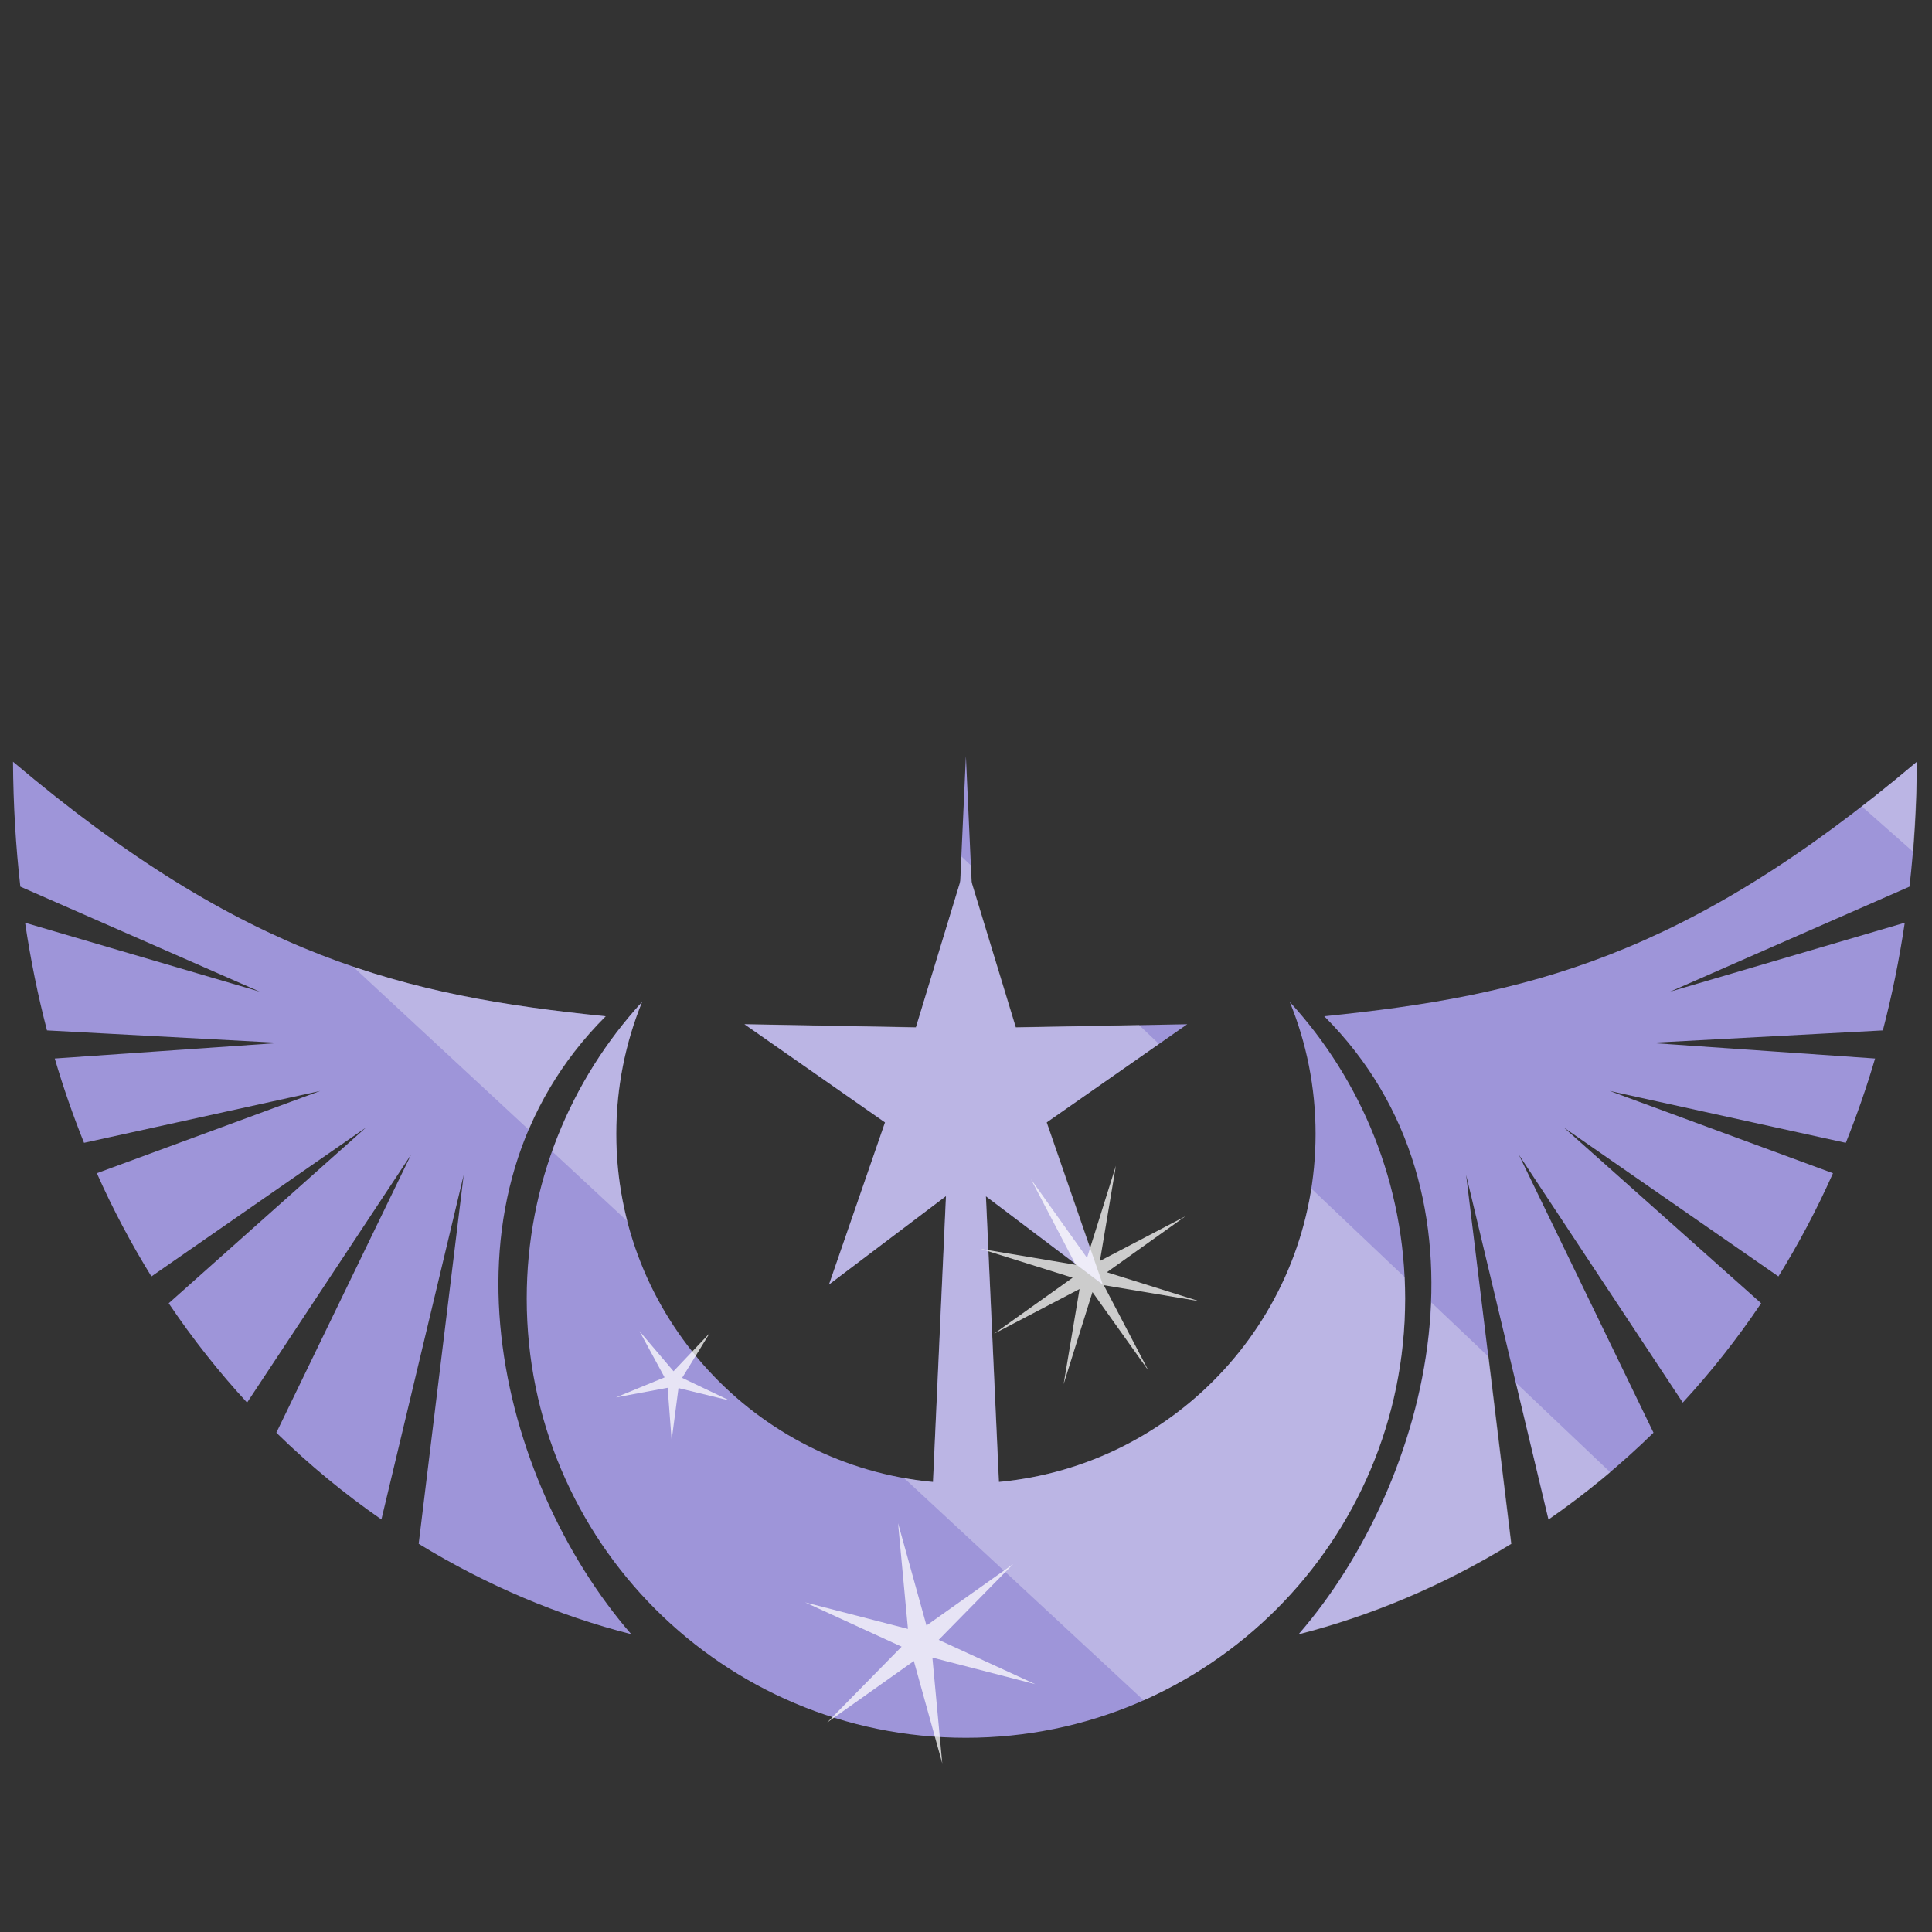
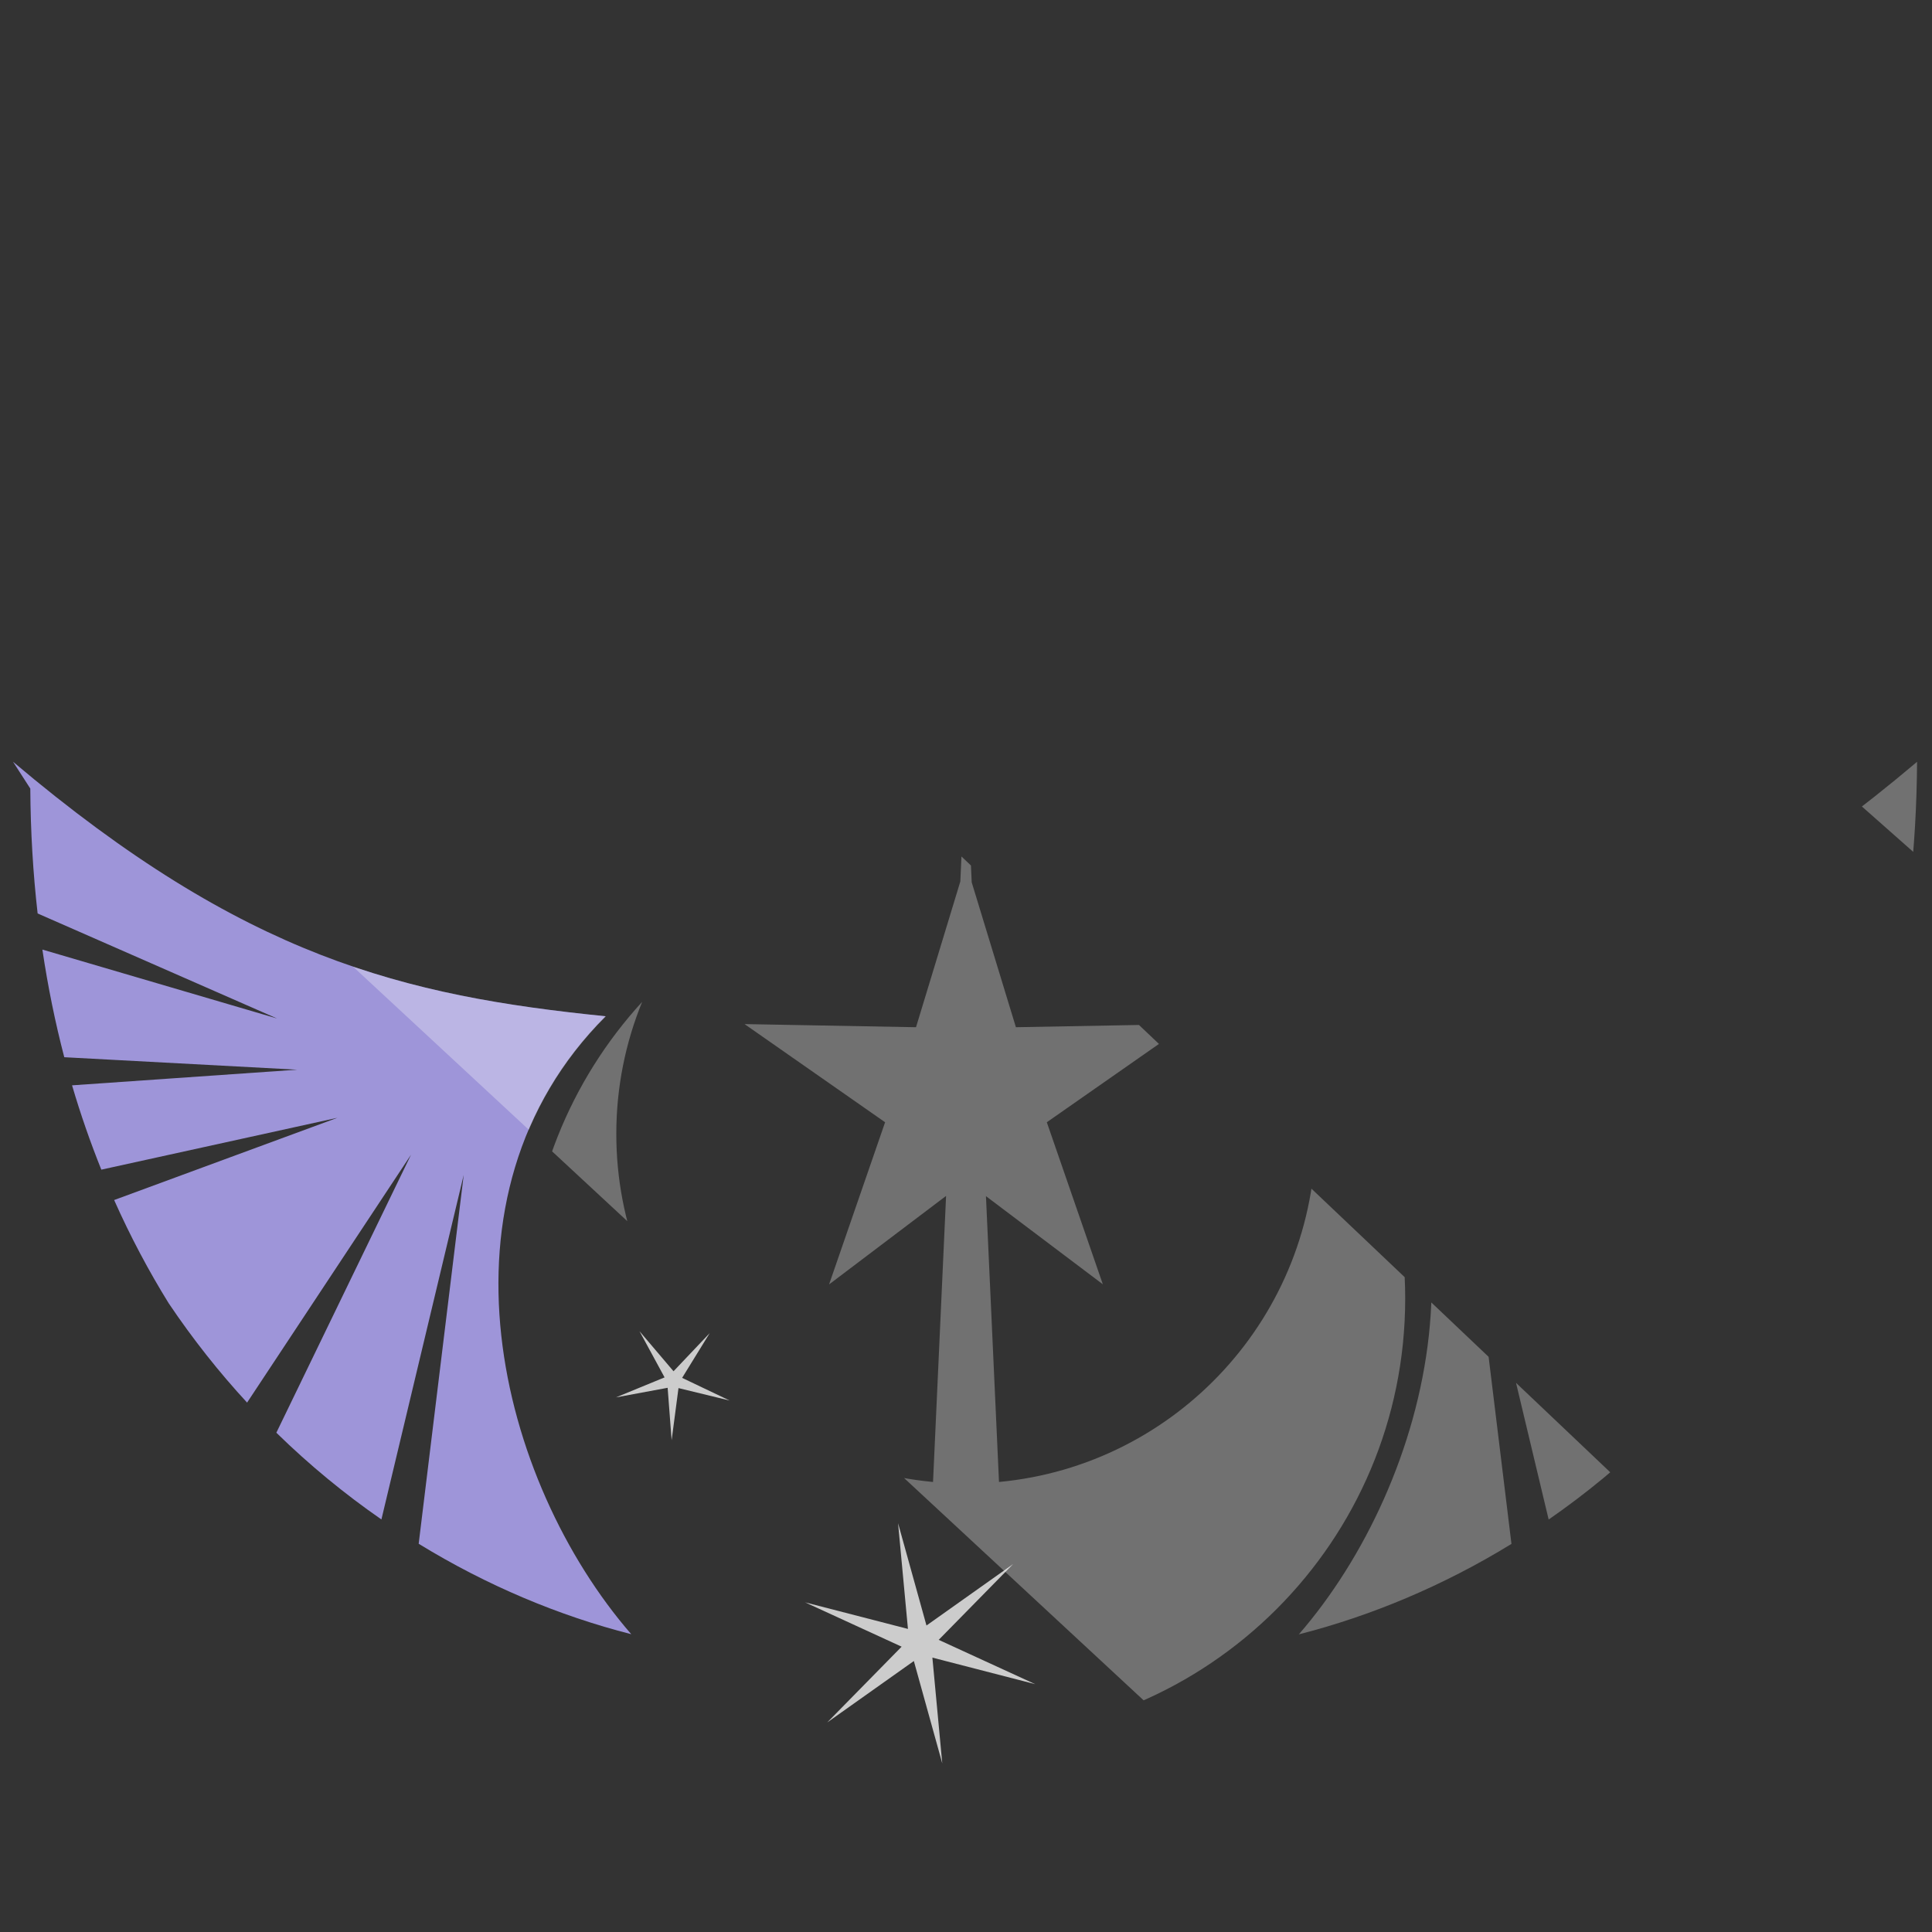
<svg xmlns="http://www.w3.org/2000/svg" xmlns:ns1="http://www.anigen.org/namespace" ns1:version="0.8.1" preserveAspectRatio="xMidYMid" version="1.1" viewBox="0 0 500 500">
  <rect x="0" y="0" width="500" height="500" fill="#333333" stroke="none" />
  <defs>
    <clipPath id="clipPath3816">
      <path d="m371.43 476.78-1.469 32.406-11.469 37.719-44.375-0.812 36.375 25.406-14.5 41.969 30.281-22.906-3.375 74.031c-45.978-4.296-81.969-42.991-81.969-90.094 0-12.083 2.39-23.619 6.688-34.156-18.536 20.225-29.844 47.183-29.844 76.781 0 62.775 50.881 113.66 113.66 113.66s113.66-50.881 113.66-113.66c0-29.596-11.308-56.557-29.844-76.781 4.298 10.538 6.688 22.073 6.688 34.156 0 47.095-35.996 85.79-81.969 90.094l-3.375-73.969 30.25 22.812-14.5-41.938 36.375-25.406-44.375 0.812-11.438-37.5-1.469-32.625zm-246.59 1.438c0.068 11.18 0.724 21.975 1.906 32.344l61.969 27.156-60.75-17.812c1.432 9.657 3.359 18.925 5.688 27.844l60.281 3.219-58.281 4.062c2.218 7.552 4.782 14.814 7.594 21.812l61.094-13.406-57.781 21.281c4.204 9.44 8.915 18.35 14.094 26.719l55.531-38.531-51.031 45.469c6.236 9.274 13.031 17.86 20.281 25.719l42.438-64.188-34.875 71.969c8.591 8.4 17.707 15.871 27.188 22.438l21.312-89.156-11.656 95.469c17.686 10.85 36.351 18.65 55 23.406-34.263-39.464-53.217-113.42-6.625-159.94-52.258-5.296-93.431-15.216-153.38-65.875zm492.72 0c-59.944 50.659-101.09 60.579-153.34 65.875 46.592 46.514 27.606 120.47-6.656 159.94 18.649-4.756 37.346-12.556 55.031-23.406l-11.656-95.469 21.281 89.156c9.48-6.566 18.597-14.037 27.188-22.438l-34.844-71.969 42.438 64.188c7.25-7.859 14.045-16.445 20.281-25.719l-51.062-45.469 55.531 38.531c5.179-8.369 9.921-17.279 14.125-26.719l-57.781-21.281 61.094 13.406c2.812-6.998 5.345-14.26 7.562-21.812l-58.25-4.062 60.281-3.219c2.329-8.919 4.224-18.187 5.656-27.844l-60.719 17.812 61.969-27.156c1.182-10.369 1.807-21.164 1.875-32.344z" style="fill:#9e95d9" />
    </clipPath>
  </defs>
  <g transform="translate(-121.43 -281.06)">
    <g transform="translate(2543.3 -1398.2)">
-       <path d="m-2171.9 1875-8.523 187.79c-45.978-4.296-81.959-42.976-81.959-90.079 0-12.083 2.375-23.613 6.673-34.15-18.536 20.225-29.848 47.169-29.848 76.767 0 62.775 50.881 113.67 113.66 113.67s113.67-50.896 113.67-113.67c0-29.596-11.313-56.543-29.848-76.767 4.298 10.538 6.673 22.067 6.673 34.15 0 47.095-35.987 85.775-81.959 90.079l-8.534-187.79z" style="fill:#9e95d9" />
-       <path d="m-2136.5 2011.7-35.418-26.752-35.418 26.755 14.498-41.953-36.39-25.415 44.378 0.825 12.927-42.462 12.93 42.46 44.38-0.828-36.387 25.418z" style="fill:#9e95d9" />
-       <path d="m-1925.8 1876.4c-59.944 50.659-101.1 60.566-153.36 65.861 46.592 46.514 27.624 120.47-6.638 159.93 18.649-4.756 37.329-12.557 55.015-23.407l-11.657-95.467 21.302 89.176c9.48-6.566 18.598-14.047 27.189-22.447l-34.856-71.956 42.432 64.163c7.25-7.859 14.048-16.435 20.284-25.708l-51.047-45.474 55.522 38.532c5.179-8.369 9.917-17.274 14.12-26.715l-57.79-21.29 61.106 13.426c2.812-6.998 5.357-14.271 7.575-21.823l-58.275-4.048 60.288-3.227c2.329-8.919 4.235-18.203 5.667-27.859l-60.725 17.833 61.953-27.177c1.182-10.369 1.829-21.144 1.897-32.323z" style="fill:#9e95d9" />
-       <path d="m-2418.5 1876.4c59.944 50.659 101.1 60.566 153.36 65.861-46.592 46.514-27.624 120.47 6.638 159.93-18.649-4.756-37.329-12.557-55.015-23.407l11.657-95.467-21.302 89.176c-9.48-6.566-18.598-14.047-27.189-22.447l34.856-71.956-42.432 64.163c-7.25-7.859-14.048-16.435-20.284-25.708l51.047-45.474-55.522 38.532c-5.179-8.369-9.917-17.274-14.12-26.715l57.79-21.29-61.106 13.426c-2.812-6.998-5.357-14.271-7.575-21.823l58.275-4.048-60.288-3.227c-2.329-8.919-4.235-18.203-5.667-27.859l60.725 17.833-61.954-27.177c-1.182-10.369-1.829-21.144-1.897-32.323z" style="fill:#9e95d9" />
+       <path d="m-2418.5 1876.4c59.944 50.659 101.1 60.566 153.36 65.861-46.592 46.514-27.624 120.47 6.638 159.93-18.649-4.756-37.329-12.557-55.015-23.407l11.657-95.467-21.302 89.176c-9.48-6.566-18.598-14.047-27.189-22.447l34.856-71.956-42.432 64.163c-7.25-7.859-14.048-16.435-20.284-25.708c-5.179-8.369-9.917-17.274-14.12-26.715l57.79-21.29-61.106 13.426c-2.812-6.998-5.357-14.271-7.575-21.823l58.275-4.048-60.288-3.227c-2.329-8.919-4.235-18.203-5.667-27.859l60.725 17.833-61.954-27.177c-1.182-10.369-1.829-21.144-1.897-32.323z" style="fill:#9e95d9" />
    </g>
    <g clip-path="url(#clipPath3816)">
      <path d="m-305.61 193.43 994.91 955.01 83.255-97.735-1034.5-960.06 122.86-71.372 1054.2 1000.6 121.94-146.55-1065.1-941.78 71.114-16.097 1036.5 956.81-424.37 419.85-992.19-1060.7z" clip-path="none" style="fill-opacity:.303;fill:#fff">
        <animateTransform fill="freeze" accumulate="none" additive="replace" attributeName="transform" attributeType="auto" begin="0s" calcMode="spline" dur="4s" keySplines=".5 0 .5 1" keyTimes="0;1" repeatCount="indefinite" type="translate" values="0 -800;0 600" />
      </path>
-       <rect transform="translate(121.43 281.06)" x="-248.57" y="-37.143" width="137.14" height="105.71" style="fill-opacity:.303" />
    </g>
  </g>
  <g transform="translate(-503.75 -563.69)">
    <g transform="matrix(.335 -.009 .009 .335 648.41 850.92)" style="opacity:.75;shape-rendering:geometricPrecision">
      <g transform="translate(1192 503.27)">
        <g id="esfk6hgsik4k43_tr" transform="rotate(15 992.6 -3166.3)">
          <g id="esfk6hgsik4k43_ts" transform="scale(.883)">
-             <path transform="translate(662.86 -272.36)" d="m-593.39 341.83-63.664-55.459-5.802 84.232-5.802-84.232-63.664 55.459 55.459-63.664-84.232-5.802 84.232-5.802-55.459-63.664 63.664 55.459 5.802-84.232 5.802 84.232 63.664-55.459-55.459 63.664 84.232 5.802-84.232 5.802z" fill="#fff" fill-rule="evenodd" stroke-width="7" />
-           </g>
+             </g>
        </g>
        <g id="esfk6hgsik4k44_tr" transform="rotate(-23.888 -1249 2482.6)">
          <g id="esfk6hgsik4k44_ts" transform="scale(.47)">
            <path transform="translate(667.61 -267.61)" d="m-593.39 341.83-67.094-54.491-46.972 72.558 31.091-80.649-83.521-22.251 86.31 4.647-4.647-86.31 22.251 83.521 80.649-31.091-72.558 46.972z" fill="#fff" fill-rule="evenodd" stroke-width="7" />
          </g>
        </g>
        <g id="esfk6hgsik4k45_tr" transform="rotate(-23.89 -660.65 2142.4)">
          <g id="esfk6hgsik4k45_ts" transform="scale(.96)">
            <path transform="translate(662.86 -272.36)" d="m-593.39 341.83-65.542-54.821-29.35 80.248 14.706-84.172-84.172 14.706 80.248-29.35-54.821-65.542 65.542 54.821 29.35-80.248-14.706 84.172 84.172-14.706-80.248 29.35z" fill="#fff" fill-rule="evenodd" stroke-width="7" />
          </g>
        </g>
      </g>
    </g>
  </g>
  <style>#esfk6hgsik4k43_tr {animation: esfk6hgsik4k43_tr__tr 4000ms linear infinite normal forwards}@keyframes esfk6hgsik4k43_tr__tr { 0% {transform: translate(-785.687px,-364.794px) rotate(15deg);animation-timing-function: cubic-bezier(0.42,0,0.58,1)} 70% {transform: translate(-785.687px,-364.794px) rotate(-30deg);animation-timing-function: cubic-bezier(0.42,0,0.58,1)} 100% {transform: translate(-785.687px,-364.794px) rotate(15deg)} }#esfk6hgsik4k43_ts {animation: esfk6hgsik4k43_ts__ts 4000ms linear infinite normal forwards}@keyframes esfk6hgsik4k43_ts__ts { 0% {transform: scale(0.883,0.883)} 50% {transform: scale(2,2)} 100% {transform: scale(0.88,0.88)} }#esfk6hgsik4k44_tr {animation: esfk6hgsik4k44_tr__tr 4000ms linear infinite normal forwards}@keyframes esfk6hgsik4k44_tr__tr { 0% {transform: translate(-1112.338px,-293.104px) rotate(-23.888deg);animation-timing-function: cubic-bezier(0.42,0,0.58,1)} 50% {transform: translate(-1112.338px,-293.104px) rotate(-50deg);animation-timing-function: cubic-bezier(0.42,0,0.58,1)} 100% {transform: translate(-1112.338px,-293.104px) rotate(-23.89deg)} }#esfk6hgsik4k44_ts {animation: esfk6hgsik4k44_ts__ts 4000ms linear infinite normal forwards}@keyframes esfk6hgsik4k44_ts__ts { 0% {transform: scale(0.47,0.47)} 25% {transform: scale(1.5,1.5)} 50% {transform: scale(0.7,0.7)} 75% {transform: scale(1.1,1.1)} 100% {transform: scale(0.467,0.467)} }#esfk6hgsik4k45_tr {animation: esfk6hgsik4k45_tr__tr 4000ms linear infinite normal forwards}@keyframes esfk6hgsik4k45_tr__tr { 0% {transform: translate(-924.238px,-84px) rotate(-23.89deg);animation-timing-function: cubic-bezier(0.42,0,0.58,1)} 25% {transform: translate(-924.238px,-84px) rotate(20deg);animation-timing-function: cubic-bezier(0.42,0,0.58,1)} 50% {transform: translate(-924.238px,-84px) rotate(-23.89deg);animation-timing-function: cubic-bezier(0.42,0,0.58,1)} 75% {transform: translate(-924.238px,-84px) rotate(20deg);animation-timing-function: cubic-bezier(0.42,0,0.58,1)} 100% {transform: translate(-924.238px,-84px) rotate(-23.888deg)} }#esfk6hgsik4k45_ts {animation: esfk6hgsik4k45_ts__ts 4000ms linear infinite normal forwards}@keyframes esfk6hgsik4k45_ts__ts { 0% {transform: scale(0.96,0.96)} 50% {transform: scale(0.2,0.2)} 100% {transform: scale(0.958,0.958)} }</style>
</svg>